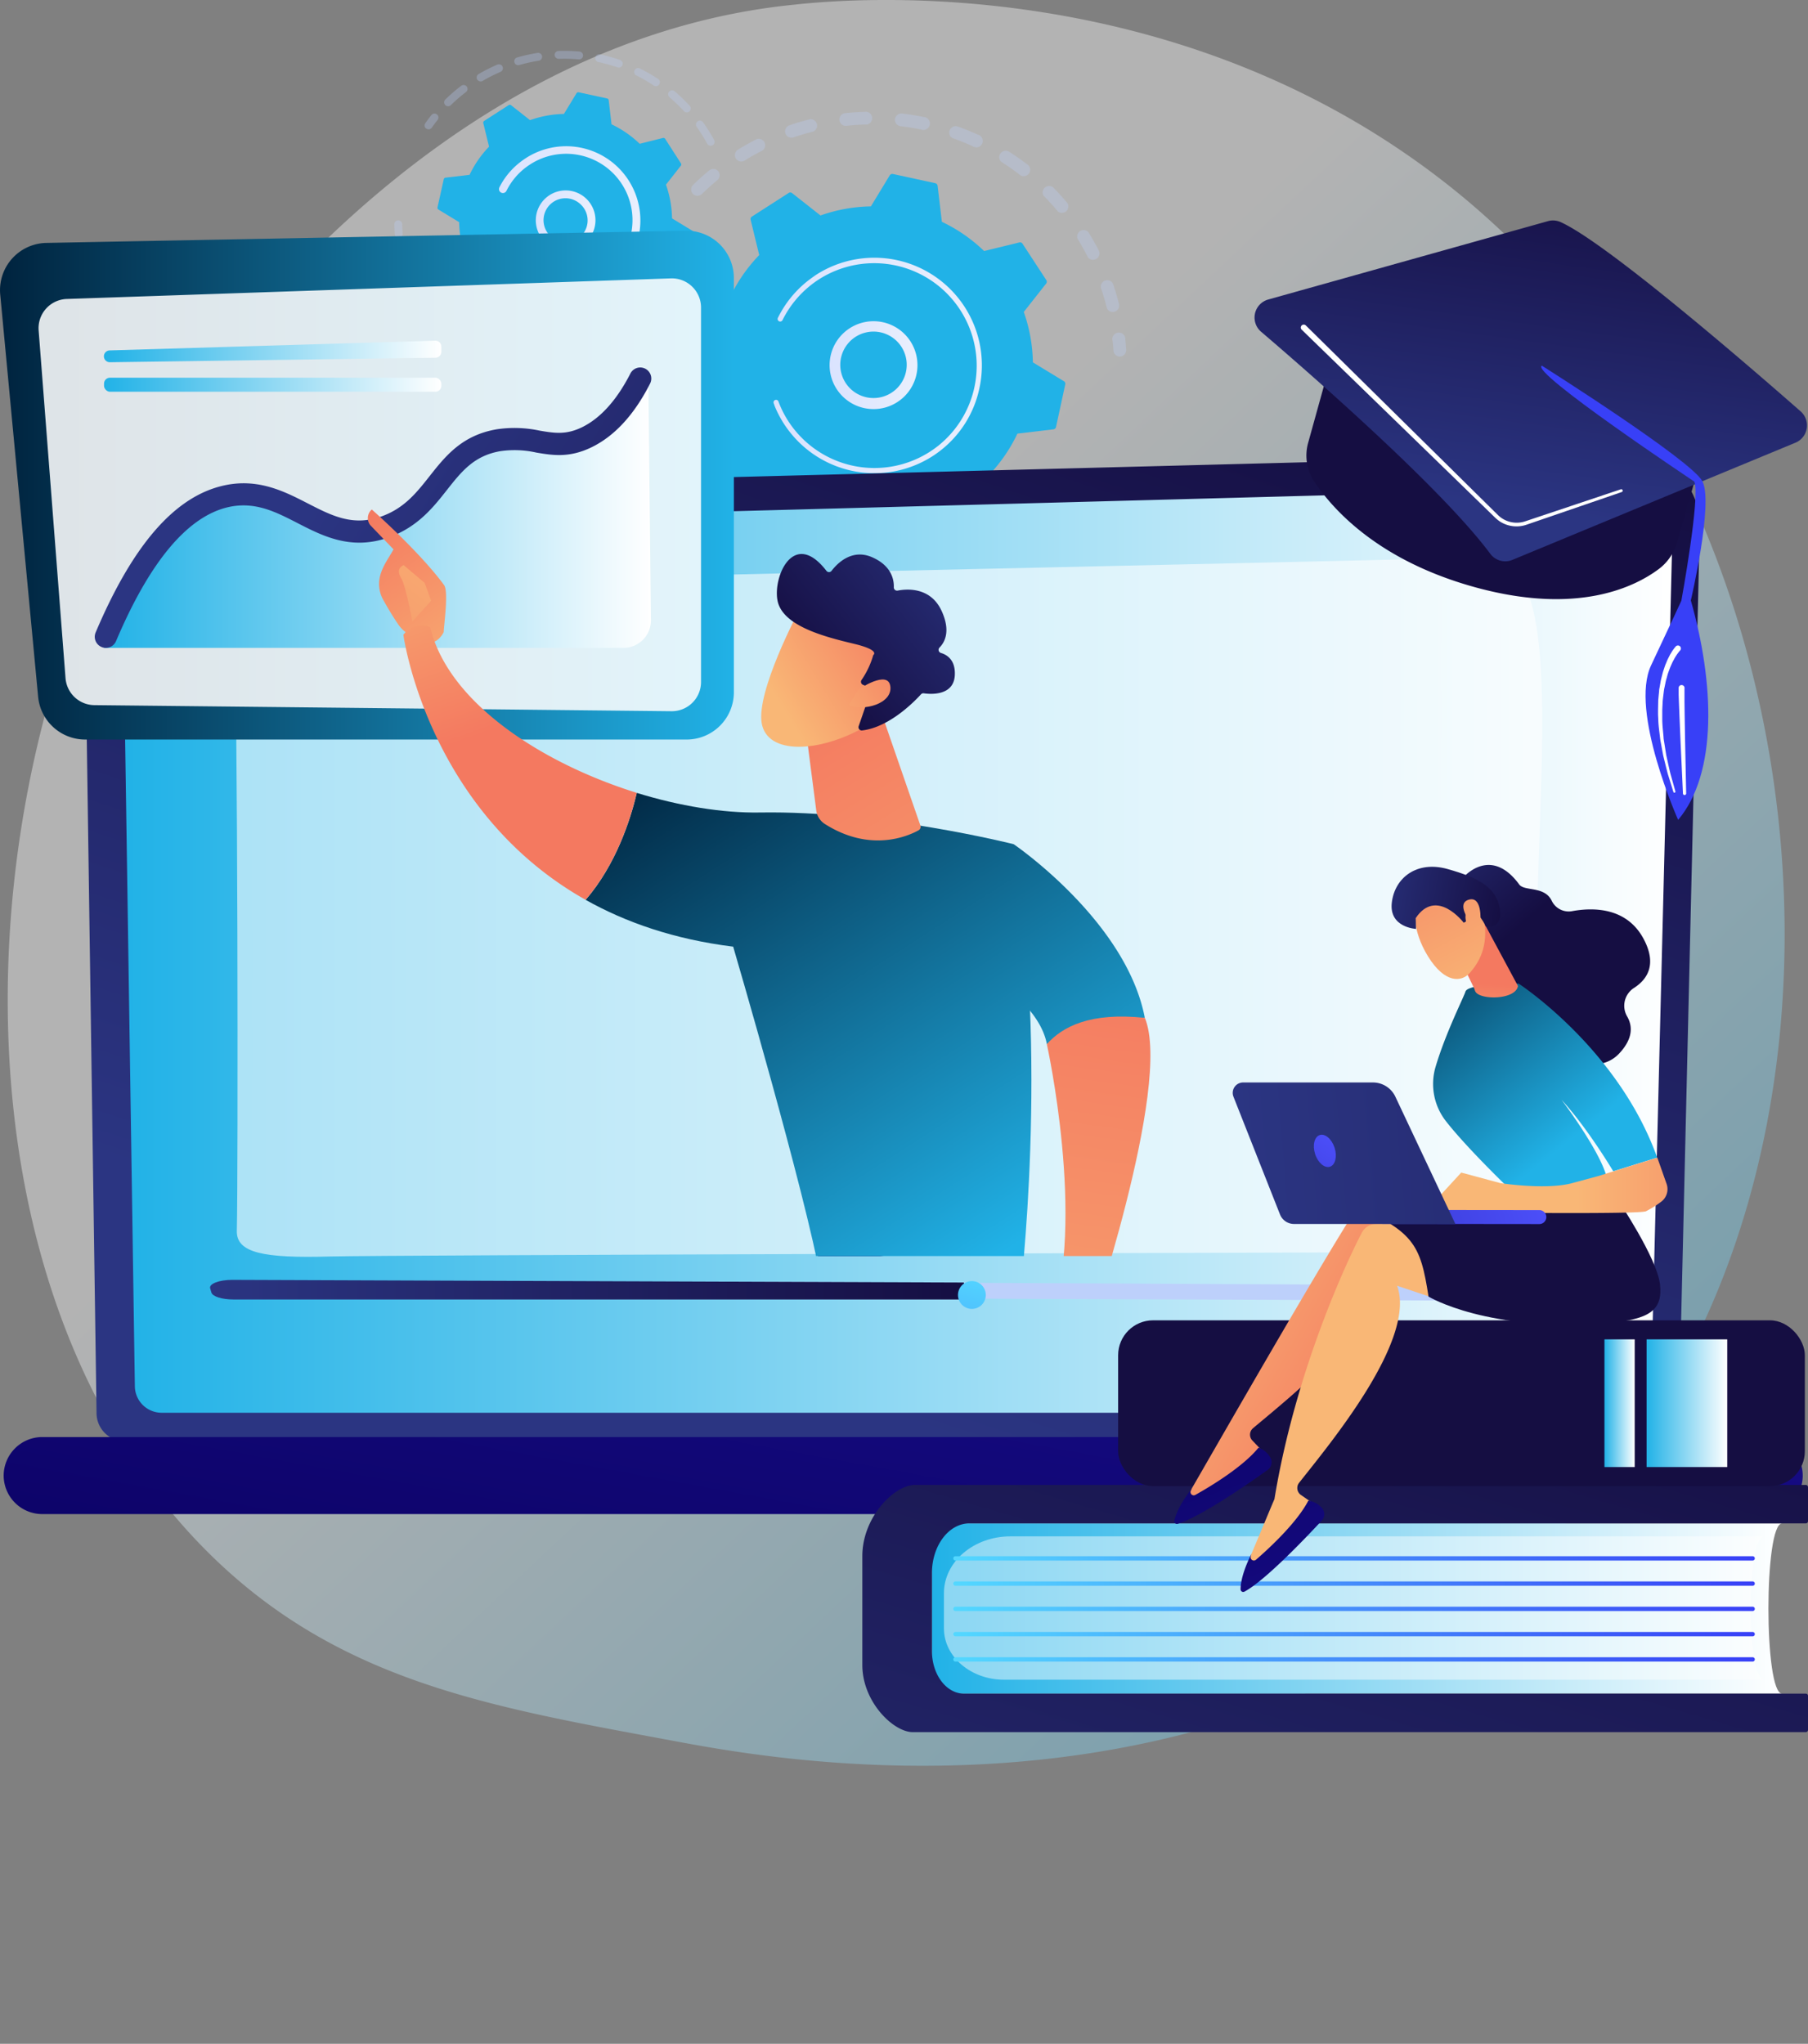
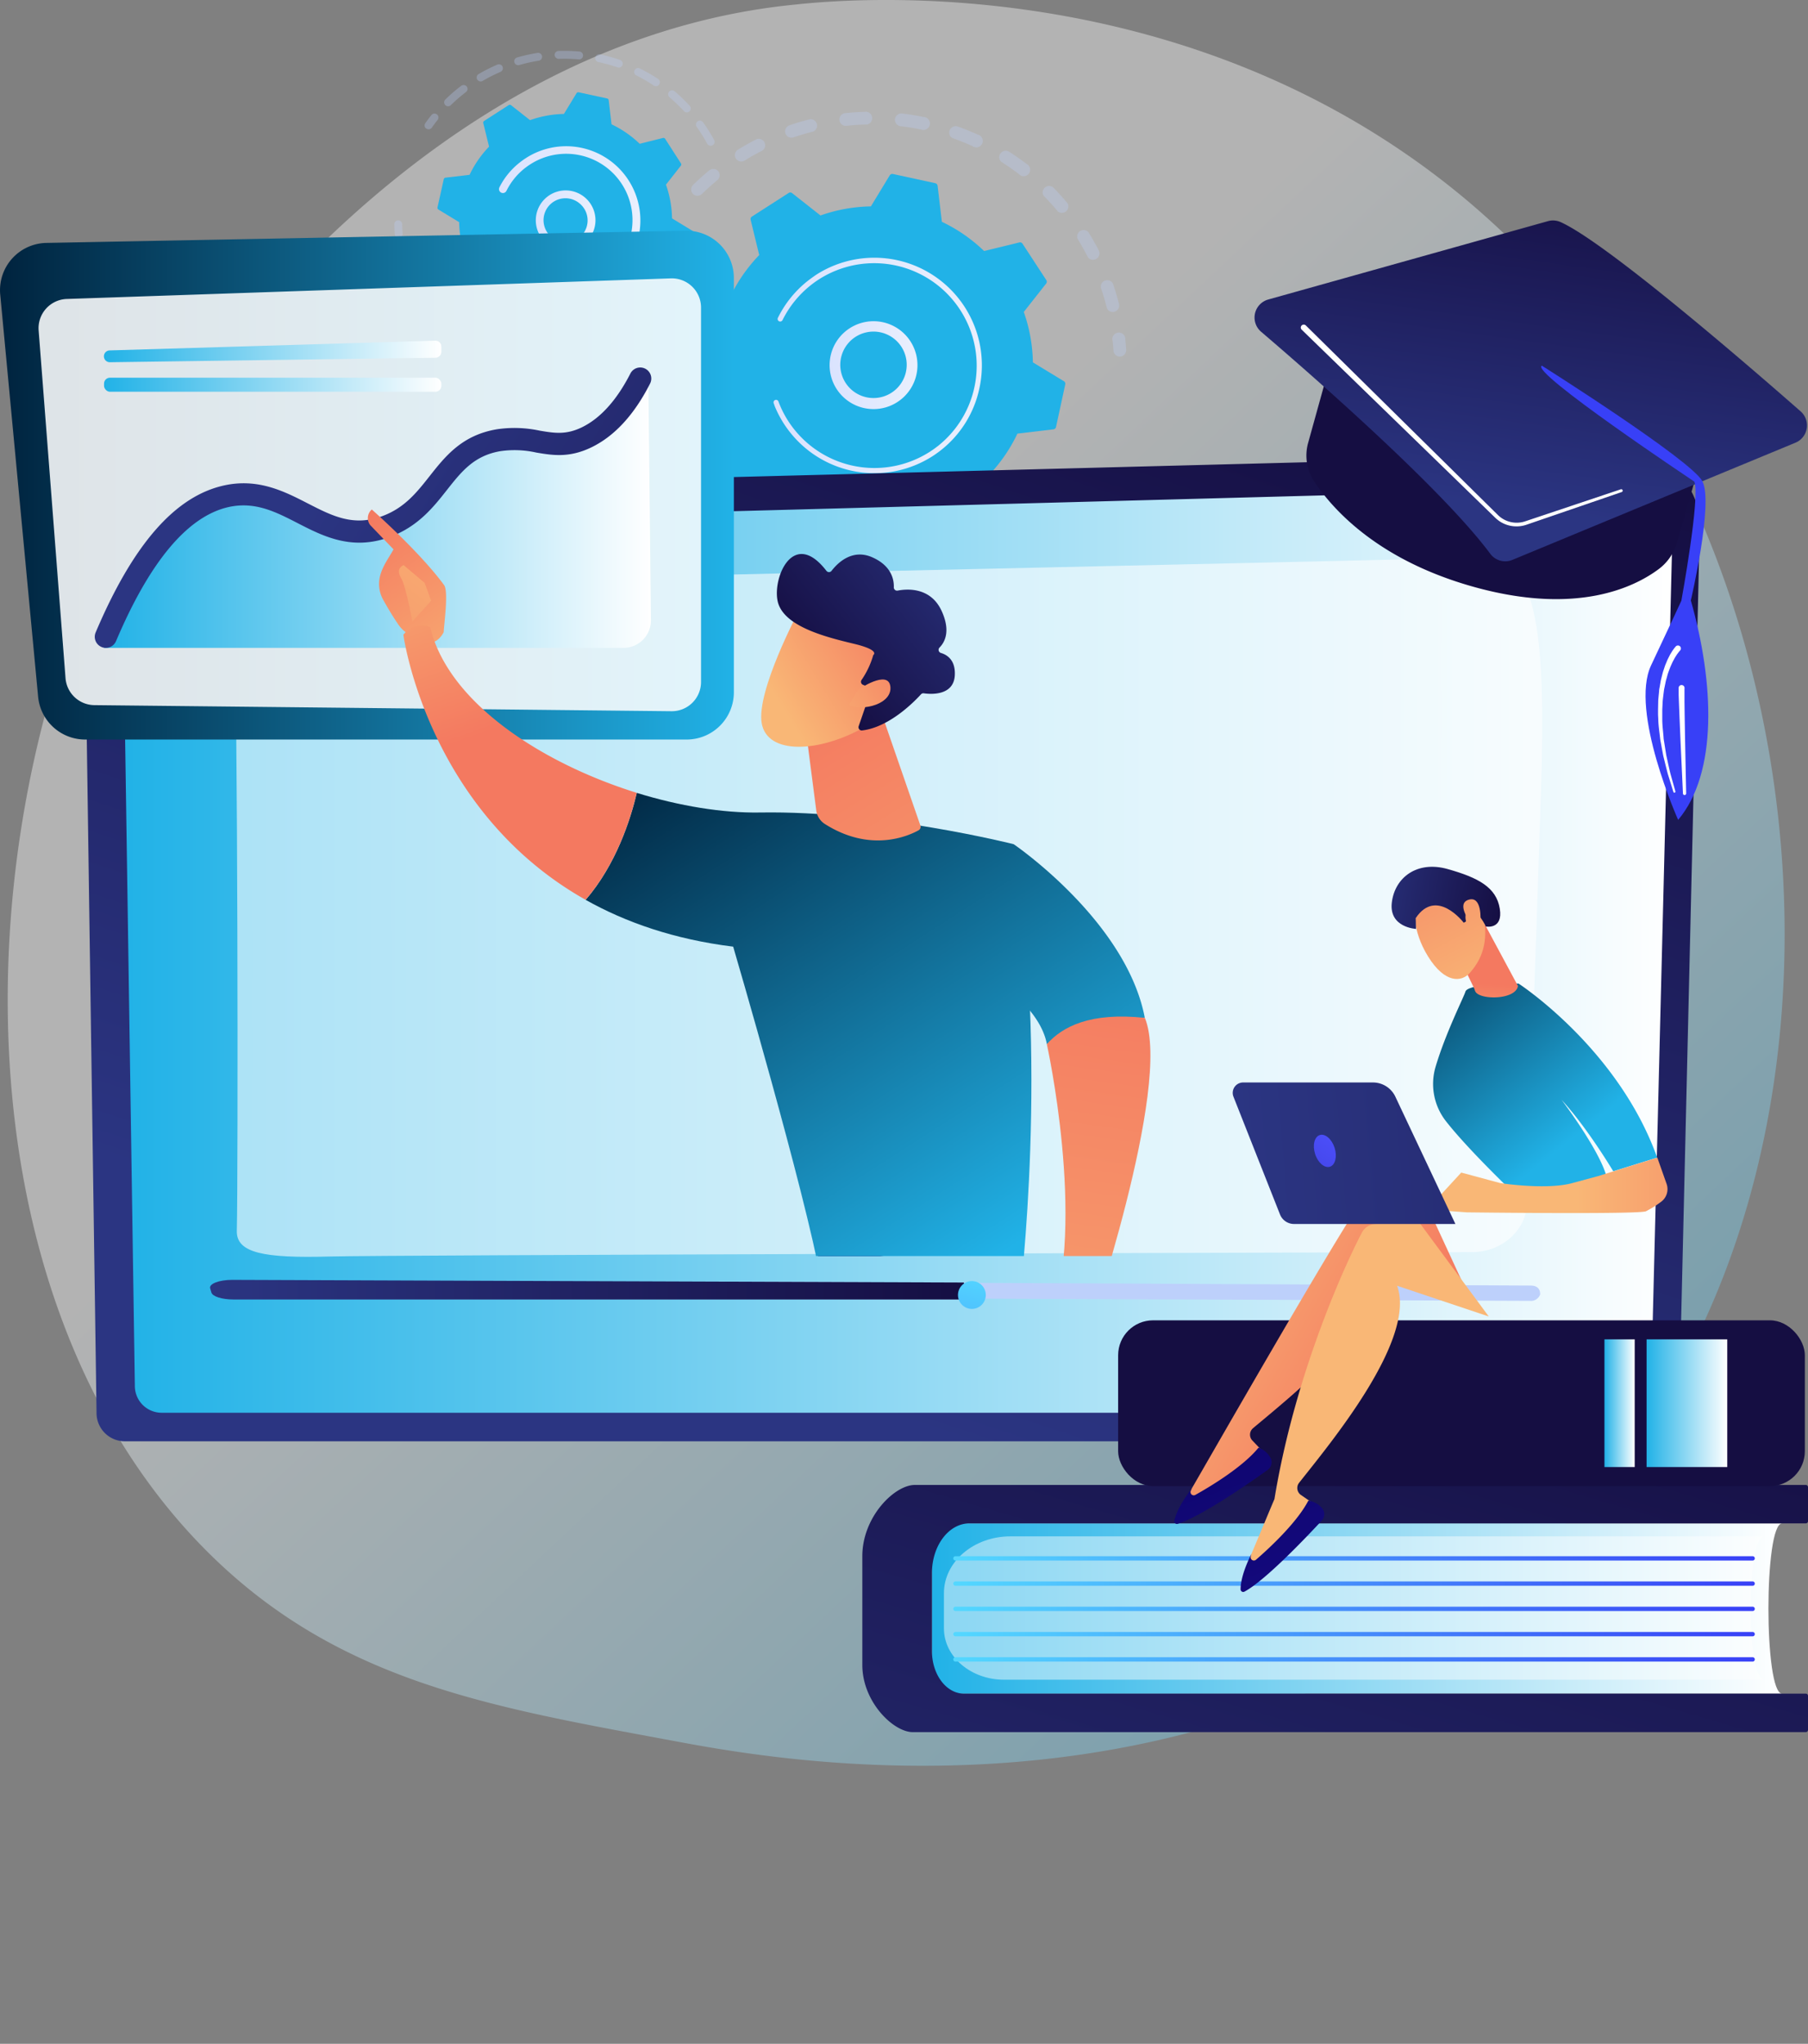
<svg xmlns="http://www.w3.org/2000/svg" xmlns:xlink="http://www.w3.org/1999/xlink" viewBox="0 0 556.79 629.34">
  <rect x="0" y="0" width="556.79" height="629.34" fill="#808080" stroke="none" />
  <defs>
    <style>.cls-1{fill:none;}.cls-2{opacity:0.4;fill:url(#linear-gradient);}.cls-3{opacity:0.3;}.cls-4{fill:#bdd0fb;}.cls-5{fill:#21b2e7;}.cls-6{fill:url(#linear-gradient-2);}.cls-7{fill:url(#linear-gradient-3);}.cls-8{fill:url(#linear-gradient-4);}.cls-9{fill:url(#linear-gradient-5);}.cls-10{fill:url(#linear-gradient-6);}.cls-11{fill:url(#linear-gradient-7);}.cls-12,.cls-18,.cls-45,.cls-47{fill:#fff;}.cls-12{opacity:0.6;}.cls-13{fill:url(#linear-gradient-8);}.cls-14{fill:url(#New_Gradient_Swatch_copy);}.cls-15{fill:url(#New_Gradient_Swatch_copy_4);}.cls-16{fill:url(#New_Gradient_Swatch_copy_2);}.cls-17{fill:url(#New_Gradient_Swatch_copy-2);}.cls-18{opacity:0.47;}.cls-19{fill:url(#New_Gradient_Swatch_copy_4-2);}.cls-20{fill:url(#New_Gradient_Swatch_copy_4-3);}.cls-21{fill:url(#New_Gradient_Swatch_copy_4-4);}.cls-22{fill:url(#New_Gradient_Swatch_copy_4-5);}.cls-23{fill:url(#New_Gradient_Swatch_copy_4-6);}.cls-24{fill:url(#New_Gradient_Swatch_copy-3);}.cls-25{fill:url(#New_Gradient_Swatch_copy_2-2);}.cls-26{fill:url(#New_Gradient_Swatch_copy_2-3);}.cls-27{fill:url(#linear-gradient-9);}.cls-28{fill:url(#linear-gradient-10);}.cls-29{fill:url(#linear-gradient-11);}.cls-30{fill:url(#linear-gradient-12);}.cls-31{fill:url(#linear-gradient-13);}.cls-32{fill:url(#linear-gradient-14);}.cls-33{fill:url(#New_Gradient_Swatch_copy_3);}.cls-34{fill:url(#linear-gradient-15);}.cls-35{fill:url(#linear-gradient-16);}.cls-36{fill:url(#linear-gradient-17);}.cls-37{fill:url(#linear-gradient-18);}.cls-38{fill:url(#linear-gradient-19);}.cls-39{fill:url(#linear-gradient-20);}.cls-40{fill:url(#linear-gradient-21);}.cls-41{fill:url(#linear-gradient-22);}.cls-42{fill:url(#New_Gradient_Swatch_copy-4);}.cls-43{fill:url(#New_Gradient_Swatch_copy-5);}.cls-44{fill:url(#New_Gradient_Swatch_copy_4-7);}.cls-46{fill:url(#linear-gradient-23);}.cls-47{opacity:0.87;}.cls-48{fill:url(#linear-gradient-24);}.cls-49{fill:url(#linear-gradient-25);}.cls-50{fill:url(#linear-gradient-26);}.cls-51{fill:url(#linear-gradient-27);}.cls-52{clip-path:url(#clip-path);}.cls-53{fill:url(#linear-gradient-28);}.cls-54{fill:url(#linear-gradient-29);}.cls-55{fill:url(#linear-gradient-30);}.cls-56{fill:url(#linear-gradient-31);}.cls-57{fill:url(#linear-gradient-32);}.cls-58{fill:url(#linear-gradient-33);}.cls-59{fill:url(#linear-gradient-34);}.cls-60{fill:url(#linear-gradient-35);}.cls-61{fill:url(#linear-gradient-36);}.cls-62{fill:url(#linear-gradient-37);}.cls-63{fill:url(#linear-gradient-38);}.cls-64{fill:url(#linear-gradient-39);}.cls-65{fill:url(#linear-gradient-40);}.cls-66{fill:url(#linear-gradient-41);}.cls-67{fill:url(#linear-gradient-42);}.cls-68{fill:url(#linear-gradient-43);}.cls-69{fill:url(#linear-gradient-44);}</style>
    <linearGradient id="linear-gradient" x1="599.61" y1="632.39" x2="213.77" y2="221.67" gradientUnits="userSpaceOnUse">
      <stop offset="0" stop-color="#21b2e7" />
      <stop offset="1" stop-color="#fff" />
    </linearGradient>
    <linearGradient id="linear-gradient-2" x1="255.54" y1="112.52" x2="282.49" y2="112.52" gradientUnits="userSpaceOnUse">
      <stop offset="0" stop-color="#dae3fe" />
      <stop offset="1" stop-color="#e9effd" />
    </linearGradient>
    <linearGradient id="linear-gradient-3" x1="238.21" y1="112.57" x2="302.44" y2="112.57" xlink:href="#linear-gradient-2" />
    <linearGradient id="linear-gradient-4" x1="164.99" y1="67.85" x2="183.35" y2="67.85" xlink:href="#linear-gradient-2" />
    <linearGradient id="linear-gradient-5" x1="152.87" y1="67.87" x2="197.23" y2="67.87" xlink:href="#linear-gradient-2" />
    <linearGradient id="linear-gradient-6" x1="230.47" y1="423.05" x2="341.46" y2="90.08" gradientUnits="userSpaceOnUse">
      <stop offset="0" stop-color="#2b3582" />
      <stop offset="1" stop-color="#150e42" />
    </linearGradient>
    <linearGradient id="linear-gradient-7" x1="37.84" y1="292.54" x2="515.02" y2="292.54" xlink:href="#linear-gradient" />
    <linearGradient id="linear-gradient-8" x1="257.44" y1="567.63" x2="299.26" y2="338.95" gradientUnits="userSpaceOnUse">
      <stop offset="0" stop-color="#09005d" />
      <stop offset="1" stop-color="#1a0f91" />
    </linearGradient>
    <linearGradient id="New_Gradient_Swatch_copy" x1="64.69" y1="397.13" x2="298.89" y2="397.13" xlink:href="#linear-gradient-6" />
    <linearGradient id="New_Gradient_Swatch_copy_4" x1="301.34" y1="391.03" x2="277.63" y2="480.96" gradientUnits="userSpaceOnUse">
      <stop offset="0" stop-color="#53d8ff" />
      <stop offset="1" stop-color="#3840f7" />
    </linearGradient>
    <linearGradient id="New_Gradient_Swatch_copy_2" x1="286.98" y1="495.31" x2="548.81" y2="495.31" xlink:href="#linear-gradient" />
    <linearGradient id="New_Gradient_Swatch_copy-2" x1="345.09" y1="730.76" x2="445.71" y2="386.05" xlink:href="#linear-gradient-6" />
    <linearGradient id="New_Gradient_Swatch_copy_4-2" x1="293.58" y1="479.86" x2="540.41" y2="479.86" xlink:href="#New_Gradient_Swatch_copy_4" />
    <linearGradient id="New_Gradient_Swatch_copy_4-3" x1="293.58" y1="487.63" x2="540.41" y2="487.63" xlink:href="#New_Gradient_Swatch_copy_4" />
    <linearGradient id="New_Gradient_Swatch_copy_4-4" x1="293.58" y1="495.41" x2="540.41" y2="495.41" xlink:href="#New_Gradient_Swatch_copy_4" />
    <linearGradient id="New_Gradient_Swatch_copy_4-5" x1="293.58" y1="503.19" x2="540.41" y2="503.19" xlink:href="#New_Gradient_Swatch_copy_4" />
    <linearGradient id="New_Gradient_Swatch_copy_4-6" x1="293.58" y1="510.97" x2="540.41" y2="510.97" xlink:href="#New_Gradient_Swatch_copy_4" />
    <linearGradient id="New_Gradient_Swatch_copy-3" x1="563.19" y1="210.89" x2="503.99" y2="326.67" gradientTransform="translate(900.16 864.17) rotate(-180)" xlink:href="#linear-gradient-6" />
    <linearGradient id="New_Gradient_Swatch_copy_2-2" x1="507.08" y1="432.09" x2="531.92" y2="432.09" gradientTransform="translate(1039 864.17) rotate(-180)" xlink:href="#linear-gradient" />
    <linearGradient id="New_Gradient_Swatch_copy_2-3" x1="494.1" y1="432.09" x2="503.42" y2="432.09" gradientTransform="translate(997.52 864.17) rotate(-180)" xlink:href="#linear-gradient" />
    <linearGradient id="linear-gradient-9" x1="10354.78" y1="389.44" x2="10280.53" y2="431.82" gradientTransform="matrix(-1, 0, 0, 1, 10710.39, 0)" gradientUnits="userSpaceOnUse">
      <stop offset="0" stop-color="#f9b776" />
      <stop offset="1" stop-color="#f47960" />
    </linearGradient>
    <linearGradient id="linear-gradient-10" x1="346.95" y1="374.1" x2="415.27" y2="570.02" xlink:href="#linear-gradient-8" />
    <linearGradient id="linear-gradient-11" x1="10347.6" y1="400.01" x2="10601.63" y2="240.98" xlink:href="#linear-gradient-9" />
    <linearGradient id="linear-gradient-12" x1="357.55" y1="370.41" x2="425.87" y2="566.33" xlink:href="#linear-gradient-8" />
    <linearGradient id="linear-gradient-13" x1="1098.23" y1="2653.17" x2="1167.56" y2="2533.61" gradientTransform="matrix(-1, 0, 0, 1, 2878.69, 0)" xlink:href="#linear-gradient-6" />
    <linearGradient id="linear-gradient-14" x1="-4742.14" y1="614.53" x2="-4723.89" y2="660.33" gradientTransform="translate(4715.67 -1891.88) rotate(-19.17)" xlink:href="#linear-gradient-6" />
    <linearGradient id="New_Gradient_Swatch_copy_3" x1="427.92" y1="283.77" x2="482.15" y2="352.21" gradientUnits="userSpaceOnUse">
      <stop offset="0" stop-color="#00233e" />
      <stop offset="1" stop-color="#21b2e7" />
    </linearGradient>
    <linearGradient id="linear-gradient-15" x1="-4444.36" y1="365.01" x2="-4370.4" y2="365.01" gradientTransform="translate(4930.01)" xlink:href="#linear-gradient-9" />
    <linearGradient id="linear-gradient-16" x1="-5837.75" y1="-111.52" x2="-5834.13" y2="-137.97" gradientTransform="translate(6286.11 22.33) rotate(-4.11)" xlink:href="#linear-gradient-9" />
    <linearGradient id="linear-gradient-17" x1="-2921.31" y1="2446.62" x2="-2887.27" y2="2386.04" gradientTransform="translate(2.49 -3476.01) rotate(-56.92)" xlink:href="#linear-gradient-9" />
    <linearGradient id="linear-gradient-18" x1="-2913.99" y1="2393.86" x2="-2896.97" y2="2436.56" gradientTransform="translate(2.49 -3476.01) rotate(-56.92)" xlink:href="#linear-gradient-6" />
    <linearGradient id="linear-gradient-19" x1="-2914.07" y1="2450.69" x2="-2880.03" y2="2390.11" gradientTransform="translate(2.49 -3476.01) rotate(-56.92)" xlink:href="#linear-gradient-9" />
    <linearGradient id="linear-gradient-20" x1="-4212.07" y1="270.93" x2="-4250.76" y2="281.53" gradientTransform="translate(4675.89 -114.52) rotate(-2.83)" gradientUnits="userSpaceOnUse">
      <stop offset="0" stop-color="#4f52ff" />
      <stop offset="1" stop-color="#4042e2" />
    </linearGradient>
    <linearGradient id="linear-gradient-21" x1="7002.94" y1="357.93" x2="7350.92" y2="328.65" gradientTransform="translate(-6621.1)" xlink:href="#linear-gradient-6" />
    <linearGradient id="linear-gradient-22" x1="-4516.72" y1="346.39" x2="-4529.17" y2="365.15" gradientTransform="translate(4930.01)" xlink:href="#linear-gradient-20" />
    <linearGradient id="New_Gradient_Swatch_copy-4" x1="540.84" y1="-7.7" x2="473.86" y2="118.23" xlink:href="#linear-gradient-6" />
    <linearGradient id="New_Gradient_Swatch_copy-5" x1="465.64" y1="156.36" x2="480.38" y2="49.18" xlink:href="#linear-gradient-6" />
    <linearGradient id="New_Gradient_Swatch_copy_4-7" x1="599.71" y1="16.13" x2="528.71" y2="130.01" xlink:href="#New_Gradient_Swatch_copy_4" />
    <linearGradient id="linear-gradient-23" x1="0" y1="149.39" x2="225.96" y2="149.39" xlink:href="#New_Gradient_Swatch_copy_3" />
    <linearGradient id="linear-gradient-24" x1="32.04" y1="157.9" x2="200.45" y2="157.9" xlink:href="#linear-gradient" />
    <linearGradient id="linear-gradient-25" x1="32.04" y1="108.22" x2="135.91" y2="108.22" xlink:href="#linear-gradient" />
    <linearGradient id="linear-gradient-26" x1="32.04" y1="118.47" x2="135.91" y2="118.47" xlink:href="#linear-gradient" />
    <linearGradient id="linear-gradient-27" x1="100.44" y1="147.55" x2="324.76" y2="283.96" xlink:href="#linear-gradient-6" />
    <clipPath id="clip-path">
      <rect class="cls-1" x="95.93" y="113.45" width="261.48" height="273.32" />
    </clipPath>
    <linearGradient id="linear-gradient-28" x1="150.41" y1="215.16" x2="110.9" y2="159.98" gradientTransform="matrix(1, 0, 0, 1, 0, 0)" xlink:href="#linear-gradient-9" />
    <linearGradient id="linear-gradient-29" x1="149.98" y1="151.24" x2="71.64" y2="253.42" gradientTransform="matrix(1, 0, 0, 1, 0, 0)" xlink:href="#linear-gradient-9" />
    <linearGradient id="linear-gradient-30" x1="1238.31" y1="589.03" x2="1079.95" y2="761.28" gradientTransform="matrix(-1, 0, 0, 1, 1440.87, 0)" xlink:href="#linear-gradient-8" />
    <linearGradient id="linear-gradient-31" x1="1186.9" y1="601.82" x2="1200.97" y2="601.82" gradientTransform="matrix(-1, 0, 0, 1, 1440.87, 0)" gradientUnits="userSpaceOnUse">
      <stop offset="0" stop-color="#febbba" />
      <stop offset="1" stop-color="#ff928e" />
    </linearGradient>
    <linearGradient id="linear-gradient-32" x1="1250.78" y1="394.23" x2="1116.03" y2="576.86" gradientTransform="matrix(-1, 0, 0, 1, 1440.87, 0)" xlink:href="#linear-gradient-8" />
    <linearGradient id="linear-gradient-33" x1="1202.78" y1="556.36" x2="1044.42" y2="728.62" gradientTransform="matrix(-1, 0, 0, 1, 1440.87, 0)" xlink:href="#linear-gradient-8" />
    <linearGradient id="linear-gradient-34" x1="1136.21" y1="601.1" x2="1148.35" y2="601.1" xlink:href="#linear-gradient-31" />
    <linearGradient id="linear-gradient-35" x1="1226.76" y1="376.51" x2="1092.01" y2="559.14" gradientTransform="matrix(-1, 0, 0, 1, 1440.87, 0)" xlink:href="#linear-gradient-8" />
    <linearGradient id="linear-gradient-36" x1="213.71" y1="219.9" x2="316.82" y2="380.79" xlink:href="#New_Gradient_Swatch_copy_3" />
    <linearGradient id="linear-gradient-37" x1="1053.63" y1="151.12" x2="1078.44" y2="222.03" gradientTransform="translate(-918.32)" xlink:href="#linear-gradient-9" />
    <linearGradient id="linear-gradient-38" x1="255.91" y1="192.85" x2="359.02" y2="353.74" xlink:href="#New_Gradient_Swatch_copy_3" />
    <linearGradient id="linear-gradient-39" x1="341.23" y1="363.57" x2="248.8" y2="214.87" gradientTransform="matrix(1, 0, 0, 1, 0, 0)" xlink:href="#linear-gradient-9" />
    <linearGradient id="linear-gradient-40" x1="-1093.55" y1="103.5" x2="-1106.99" y2="59.19" gradientTransform="matrix(-0.75, -0.67, -0.67, 0.75, -507.87, -588.87)" xlink:href="#linear-gradient-9" />
    <linearGradient id="linear-gradient-41" x1="-1105.68" y1="26.29" x2="-1094.44" y2="90.4" gradientTransform="matrix(-0.75, -0.67, -0.67, 0.75, -507.87, -588.87)" xlink:href="#linear-gradient-6" />
    <linearGradient id="linear-gradient-42" x1="-1107.29" y1="103.3" x2="-1119.38" y2="63.43" gradientTransform="matrix(-0.75, -0.67, -0.67, 0.75, -507.87, -588.87)" xlink:href="#linear-gradient-9" />
    <linearGradient id="linear-gradient-43" x1="-4971.42" y1="503.78" x2="-5000.65" y2="293.85" gradientTransform="matrix(-1, 0, 0, 1, -4657.81, 0)" xlink:href="#linear-gradient-9" />
    <linearGradient id="linear-gradient-44" x1="-4974.9" y1="483.59" x2="-4998.23" y2="316.06" gradientTransform="matrix(-1, 0, 0, 1, -4657.81, 0)" xlink:href="#linear-gradient-31" />
  </defs>
  <title>illustration 2</title>
  <g id="SECTION_3" data-name="SECTION 3">
    <path class="cls-2" d="M483.76,467.61c-14.24,14.68-27,23.31-36.74,29.83-95.17,63.54-203.95,45.23-237.59,39C155.17,526.31,109.37,519.18,70,483.63c-89.43-80.8-85.08-249.34-16.74-353.74C61.37,117.51,129.6,16.37,238.62,2.12c2.66-.35,4.65-.55,6.4-.73C261.88-.4,366.39-9.82,451.61,61.57a254.47,254.47,0,0,1,50,56.77C568.2,221.14,568.41,380.36,483.76,467.61Z" />
    <g class="cls-3">
      <path class="cls-4" d="M213.27,59.57a2,2,0,0,1,.16-2.62c1.58-1.56,3.25-3.07,5-4.49a2,2,0,0,1,2.77.26l0,0a2,2,0,0,1-.28,2.74c-1.63,1.35-3.22,2.78-4.73,4.26a2,2,0,0,1-2.78,0A1,1,0,0,1,213.27,59.57ZM226.74,49a1.33,1.33,0,0,1-.14-.19,2,2,0,0,1,.64-2.71c1.89-1.17,3.86-2.27,5.83-3.28a2,2,0,0,1,1.78,3.51c-1.88.95-3.74,2-5.54,3.12A2,2,0,0,1,226.74,49Zm15.46-7.33a2,2,0,0,1-.33-.59,2,2,0,0,1,1.23-2.49c2.1-.73,4.26-1.36,6.42-1.9a2,2,0,0,1,.95,3.81c-2.05.51-4.1,1.12-6.1,1.8A2,2,0,0,1,242.2,41.68ZM258.91,38a2.15,2.15,0,0,1-.42-1,2,2,0,0,1,1.75-2.16c2.22-.23,4.47-.37,6.69-.42a2,2,0,0,1,.08,3.93c-2.12,0-4.25.18-6.36.4A2,2,0,0,1,258.91,38Zm17.12.12a1.94,1.94,0,0,1-.42-1.45,2,2,0,0,1,2.19-1.72c2.2.26,4.43.62,6.61,1.07a2,2,0,1,1-.79,3.85c-2.08-.43-4.19-.77-6.29-1A2,2,0,0,1,276,38.11ZM292.69,42a2,2,0,0,1,2.2-3.07c2.09.74,4.18,1.59,6.2,2.51A2,2,0,1,1,299.47,45c-1.93-.88-3.91-1.68-5.9-2.39A2,2,0,0,1,292.69,42Zm48.5,53.41a2.06,2.06,0,0,1-.37-.74c-.51-2-1.12-4.1-1.81-6.1a2,2,0,0,1,3.72-1.28c.72,2.11,1.37,4.27,1.91,6.42a2,2,0,0,1-3.45,1.7ZM308.06,49.52a2,2,0,0,1,2.59-2.88c1.88,1.2,3.73,2.49,5.5,3.84a2,2,0,1,1-2.39,3.12c-1.68-1.28-3.43-2.51-5.21-3.64A1.88,1.88,0,0,1,308.06,49.52Zm27.12,29.89a1.85,1.85,0,0,1-.21-.33c-1-1.88-2-3.75-3.13-5.55a2,2,0,0,1,3.33-2.07c1.18,1.89,2.29,3.85,3.3,5.83a2,2,0,0,1-3.29,2.12ZM321.37,60.27a2,2,0,0,1,2.94-2.6c1.56,1.58,3.07,3.25,4.5,5a.08.08,0,0,1,0,0,2,2,0,0,1-3,2.48c-1.36-1.63-2.79-3.22-4.28-4.72Z" />
      <path class="cls-4" d="M343.33,109.06a1.89,1.89,0,0,1-.43-1.09c-.06-1-.15-2-.26-3a2,2,0,1,1,3.91-.41c.11,1.06.21,2.14.27,3.21A2,2,0,0,1,345,109.8,1.92,1.92,0,0,1,343.33,109.06Z" />
    </g>
    <g class="cls-3">
      <path class="cls-4" d="M323.55,165.61a2,2,0,0,1,.09-2.55c.68-.75,1.36-1.52,2-2.3a2,2,0,1,1,3,2.52c-.69.82-1.4,1.64-2.12,2.43a2,2,0,0,1-2.78.13C323.69,165.76,323.61,165.69,323.55,165.61Z" />
      <path class="cls-4" d="M207.16,161.8c-.56-.71-1.11-1.43-1.66-2.16a2,2,0,1,1,3.16-2.34c1.25,1.68,2.57,3.32,3.94,4.87a2,2,0,0,1-2.95,2.59C208.8,163.81,208,162.81,207.16,161.8Zm-7.26-10.89a1.67,1.67,0,0,1-.18-.28c-1.06-1.92-2.05-3.91-2.94-5.9a2,2,0,1,1,3.59-1.6c.85,1.89,1.79,3.78,2.79,5.61a2,2,0,0,1-.77,2.66A2,2,0,0,1,199.9,150.91ZM217,172a2,2,0,0,1,2.82-2.71c1.57,1.35,3.22,2.66,4.9,3.88a2,2,0,1,1-2.3,3.18c-1.78-1.28-3.52-2.66-5.17-4.09A2,2,0,0,1,217,172Zm-23.54-36.7a1.79,1.79,0,0,1-.35-.67c-.61-2.11-1.14-4.26-1.57-6.41a2,2,0,0,1,3.86-.77c.4,2,.9,4.09,1.48,6.08a2,2,0,0,1-1.34,2.44A2,2,0,0,1,193.46,135.34Zm37.42,46.22a2,2,0,0,1,2.46-3c1.83,1,3.73,1.89,5.64,2.72a2,2,0,1,1-1.55,3.6c-2-.86-4-1.82-5.94-2.85A1.91,1.91,0,0,1,230.88,181.56Zm15.63,6.25a2,2,0,0,1,2.06-3.12c2,.55,4.06,1,6.1,1.42a2,2,0,1,1-.73,3.86c-2.15-.41-4.31-.91-6.42-1.49A2,2,0,0,1,246.51,187.81Zm16.62,2.69a2,2,0,0,1,1.64-3.19c2.08.11,4.19.13,6.26.06a2,2,0,0,1,.13,3.93c-2.18.07-4.4,0-6.59-.06A2,2,0,0,1,263.13,190.5Zm16.82-1a2,2,0,0,1,1.2-3.16c2.06-.35,4.12-.79,6.13-1.32a2,2,0,0,1,1,3.81c-2.12.55-4.29,1-6.45,1.38A2,2,0,0,1,280,189.5Zm16.19-4.67a2,2,0,0,1-.28-.47,2,2,0,0,1,1.07-2.57c1.91-.79,3.82-1.68,5.67-2.63a2,2,0,0,1,1.81,3.49c-2,1-4,1.94-6,2.77A2,2,0,0,1,296.14,184.83Zm14.76-8.1a.61.61,0,0,1-.07-.1,2,2,0,0,1,.48-2.74c1.25-.88,2.49-1.8,3.69-2.76l1.28-1a2,2,0,1,1,2.52,3l-1.35,1.1c-1.26,1-2.57,2-3.89,2.9A2,2,0,0,1,310.9,176.73Z" />
      <path class="cls-4" d="M190.59,118.69a1.91,1.91,0,0,1-.42-1.1c-.07-1.06-.11-2.15-.13-3.22a2,2,0,1,1,3.93-.07c0,1,.06,2,.12,3a2,2,0,0,1-3.5,1.34Z" />
    </g>
    <path class="cls-5" d="M210.07,106.57a.92.92,0,0,0,.42,1l9.55,5.81a48.76,48.76,0,0,0,2.8,15.52l-6.91,8.77a.93.93,0,0,0-.05,1.07L223.13,150a.93.93,0,0,0,1,.39L235,147.74a48.62,48.62,0,0,0,13,9l1.32,11.1a.9.9,0,0,0,.71.79l13.1,2.85a.91.91,0,0,0,1-.43l5.81-9.55a48.75,48.75,0,0,0,15.52-2.79l8.77,6.91a.93.93,0,0,0,1.07,0l11.27-7.25a.92.92,0,0,0,.4-1l-2.65-10.85a48.62,48.62,0,0,0,9-13l11.1-1.32a.92.92,0,0,0,.79-.72l2.84-13.1a.91.91,0,0,0-.42-1l-9.55-5.8a48.49,48.49,0,0,0-2.8-15.52l6.92-8.78a.92.92,0,0,0,0-1.06L314.9,75.05a.9.9,0,0,0-1-.39L303.06,77.3a48.81,48.81,0,0,0-13-9l-1.32-11.1a.93.93,0,0,0-.72-.79L275,53.58a.94.94,0,0,0-1,.42l-5.8,9.55a48.76,48.76,0,0,0-15.52,2.8l-8.78-6.91a.92.92,0,0,0-1.06,0l-11.28,7.25a.9.9,0,0,0-.39,1l2.64,10.85a48.81,48.81,0,0,0-9,13l-11.1,1.32a.9.9,0,0,0-.79.71Z" />
    <path class="cls-6" d="M258.46,120.91a13.53,13.53,0,1,1,1.35,1.45A13.18,13.18,0,0,1,258.46,120.91Zm18.65-14.81a11,11,0,0,0-1-1.12,10.23,10.23,0,1,0,1,1.12Z" />
    <path class="cls-7" d="M243.41,133.25a32.3,32.3,0,0,1-2-2.77h0c-.2-.3-.39-.61-.57-.92a32.81,32.81,0,0,1-2.36-4.75l0-.07-.07-.19c-.05-.12-.1-.25-.14-.37a.78.78,0,0,1,.24-.89.94.94,0,0,1,.22-.12.78.78,0,0,1,1,.46,31.23,31.23,0,0,0,3,6,31.6,31.6,0,0,0,43.62,9.48q1.36-.88,2.64-1.89A31.57,31.57,0,0,0,252.23,86a30.81,30.81,0,0,0-2.61,1.87A31.59,31.59,0,0,0,241,98.54a.71.71,0,0,1-.21.27.79.79,0,0,1-1.2-1,33.18,33.18,0,0,1,9-11.19c.88-.69,1.79-1.35,2.74-2a33.13,33.13,0,0,1,50.29,34.91A32.84,32.84,0,0,1,290,138.44a34.06,34.06,0,0,1-2.77,2,33.14,33.14,0,0,1-43.81-7.18Z" />
    <g class="cls-3">
      <path class="cls-4" d="M131,39.37a1.21,1.21,0,0,1,0-1.46c.59-.84,1.22-1.68,1.86-2.48a1.21,1.21,0,0,1,1.9,1.51c-.62.77-1.21,1.57-1.78,2.37a1.21,1.21,0,0,1-1.69.29A.92.92,0,0,1,131,39.37Z" />
      <path class="cls-4" d="M137.05,32.26a1.21,1.21,0,0,1,.1-1.63c1.27-1.24,2.61-2.42,4-3.53l.89-.69a1.25,1.25,0,0,1,1.7.23,1.21,1.21,0,0,1-.23,1.7l-.85.66a50.69,50.69,0,0,0-3.81,3.37,1.22,1.22,0,0,1-1.72,0Zm10-7.64-.1-.14a1.23,1.23,0,0,1,.43-1.67,54.66,54.66,0,0,1,5.77-2.91,1.21,1.21,0,0,1,1,2.23,49.71,49.71,0,0,0-5.5,2.78A1.21,1.21,0,0,1,147.07,24.62Zm11.57-5a1.19,1.19,0,0,1-.21-.42,1.21,1.21,0,0,1,.83-1.5,52.12,52.12,0,0,1,6.3-1.41,1.21,1.21,0,1,1,.38,2.4,49.63,49.63,0,0,0-6,1.34A1.23,1.23,0,0,1,158.64,19.64Zm12.45-2a1.2,1.2,0,0,1-.27-.71A1.23,1.23,0,0,1,172,15.69a53.33,53.33,0,0,1,6.45.18,1.21,1.21,0,0,1-.21,2.42,48.7,48.7,0,0,0-6.16-.17A1.22,1.22,0,0,1,171.09,17.66Zm12.55,1.12a1.22,1.22,0,0,1,1.2-2,55.67,55.67,0,0,1,6.22,1.74,1.22,1.22,0,0,1-.79,2.3,50.77,50.77,0,0,0-5.94-1.66A1.22,1.22,0,0,1,183.64,18.78Zm11.9,4.13A1.21,1.21,0,0,1,197,21.06a54.46,54.46,0,0,1,5.61,3.2A1.22,1.22,0,0,1,203,26a1.21,1.21,0,0,1-1.68.34A49.38,49.38,0,0,0,196,23.24,1.13,1.13,0,0,1,195.54,22.91Zm10.52,6.91a1.21,1.21,0,0,1,0-1.54,1.22,1.22,0,0,1,1.72-.14,54.6,54.6,0,0,1,4.65,4.48,1.23,1.23,0,0,1-.08,1.72,1.21,1.21,0,0,1-1.71-.08A49.69,49.69,0,0,0,206.22,30Zm11.85,14.64a.78.78,0,0,1-.11-.18A51.26,51.26,0,0,0,215,39.72c-.15-.23-.3-.45-.46-.66a1.23,1.23,0,0,1,.28-1.7,1.21,1.21,0,0,1,1.7.29l.48.69a50.42,50.42,0,0,1,2.94,4.79,1.21,1.21,0,0,1-2,1.33Z" />
    </g>
    <g class="cls-3">
      <path class="cls-4" d="M133.28,101.27a1.21,1.21,0,0,1,1.89-1.52,51,51,0,0,0,4.11,4.45A1.21,1.21,0,1,1,137.6,106a54.29,54.29,0,0,1-4.31-4.66Zm-3.63-5a.44.44,0,0,1-.08-.11,52.77,52.77,0,0,1-3.08-5.56,1.21,1.21,0,0,1,2.19-1,50.67,50.67,0,0,0,2.94,5.3,1.21,1.21,0,0,1-2,1.41Zm12.57,13.61a1.24,1.24,0,0,1,0-1.49,1.22,1.22,0,0,1,1.7-.24,48,48,0,0,0,5.07,3.32,1.22,1.22,0,1,1-1.21,2.11,51.67,51.67,0,0,1-5.31-3.49A1.15,1.15,0,0,1,142.22,109.85Zm-17.91-24.8a1.46,1.46,0,0,1-.2-.37,52.43,52.43,0,0,1-1.64-6.14,1.21,1.21,0,1,1,2.38-.49,49.09,49.09,0,0,0,1.56,5.86,1.21,1.21,0,0,1-2.1,1.14ZM153,116a1.2,1.2,0,0,1-.17-1.23,1.22,1.22,0,0,1,1.59-.64,51.5,51.5,0,0,0,5.71,2,1.21,1.21,0,1,1-.66,2.33,53.35,53.35,0,0,1-6-2.11A1.12,1.12,0,0,1,153,116Zm11.91,3.4a1.26,1.26,0,0,1-.25-1,1.22,1.22,0,0,1,1.39-1,48.84,48.84,0,0,0,6,.59,1.21,1.21,0,0,1,1.17,1.26,1.19,1.19,0,0,1-1.25,1.16,51.75,51.75,0,0,1-6.33-.61A1.2,1.2,0,0,1,164.89,119.4Zm12.39.44a1.14,1.14,0,0,1-.26-.65,1.21,1.21,0,0,1,1.11-1.31,50,50,0,0,0,6-.88,1.21,1.21,0,1,1,.5,2.37,51,51,0,0,1-6.29.93A1.21,1.21,0,0,1,177.28,119.84Z" />
      <path class="cls-4" d="M121.84,72.84a1.17,1.17,0,0,1-.26-.66c-.08-1-.13-2.08-.15-3.1a1.21,1.21,0,0,1,1.19-1.23A1.22,1.22,0,0,1,123.86,69c0,1,.06,2,.14,2.95a1.22,1.22,0,0,1-1.12,1.31A1.21,1.21,0,0,1,121.84,72.84Z" />
    </g>
    <path class="cls-5" d="M134.73,63.87a.62.62,0,0,0,.28.65l6.39,3.89a32.54,32.54,0,0,0,1.88,10.39l-4.63,5.87a.62.62,0,0,0,0,.71l4.85,7.54a.62.62,0,0,0,.66.27l7.26-1.77a32.57,32.57,0,0,0,8.67,6l.89,7.43a.62.62,0,0,0,.48.53l8.76,1.9a.62.62,0,0,0,.66-.28l3.88-6.39a32.81,32.81,0,0,0,10.39-1.87l5.87,4.62a.6.6,0,0,0,.71,0l7.55-4.85a.61.61,0,0,0,.26-.66l-1.77-7.26a32.57,32.57,0,0,0,6-8.67l7.43-.88a.64.64,0,0,0,.53-.48l1.9-8.77a.6.6,0,0,0-.28-.66l-6.39-3.88a32.81,32.81,0,0,0-1.87-10.39L209.69,51a.6.6,0,0,0,0-.71l-4.85-7.54a.62.62,0,0,0-.67-.27L197,44.28a32.57,32.57,0,0,0-8.67-6l-.88-7.43a.62.62,0,0,0-.48-.53l-8.77-1.9a.61.61,0,0,0-.65.28l-3.89,6.39A32.7,32.7,0,0,0,163.23,37l-5.87-4.62a.63.63,0,0,0-.72,0l-7.54,4.86a.61.61,0,0,0-.27.66l1.78,7.26a32.6,32.6,0,0,0-6,8.67l-7.43.88a.61.61,0,0,0-.52.48Z" />
    <path class="cls-8" d="M167,73.55a9.18,9.18,0,0,1,.49-12,9.18,9.18,0,1,1,7,15.44,9.07,9.07,0,0,1-6.58-2.47A9.65,9.65,0,0,1,167,73.55Zm12.48-9.9a6.68,6.68,0,0,0-.68-.73,6.75,6.75,0,1,0-9.22,9.86h0a6.75,6.75,0,0,0,9.9-9.13Z" />
    <path class="cls-9" d="M156.49,82.13c-.48-.6-.93-1.23-1.36-1.89A23.23,23.23,0,0,1,153,76.08l-.07-.19a1.22,1.22,0,0,1,.38-1.38,1.32,1.32,0,0,1,.33-.18,1.21,1.21,0,0,1,1.56.71,21,21,0,0,0,1.95,3.88h0a1.37,1.37,0,0,0,.13.2,20.31,20.31,0,0,0,12.53,8.68h0l.13,0a20.3,20.3,0,0,0,15.39-2.78,19.48,19.48,0,0,0,1.71-1.22,20.43,20.43,0,0,0-23.81-33.15,20,20,0,0,0-1.69,1.21,20.3,20.3,0,0,0-5.57,6.9,1.2,1.2,0,0,1-.33.41,1.21,1.21,0,0,1-1.84-1.49A22.67,22.67,0,0,1,160.11,50,23.1,23.1,0,0,1,162,48.65a22.86,22.86,0,0,1,26.64,37.08,22.17,22.17,0,0,1-1.92,1.37A22.89,22.89,0,0,1,156.49,82.13Z" />
    <path class="cls-10" d="M517.05,435.12a8.71,8.71,0,0,1-8.69,8.69H38.42a8.71,8.71,0,0,1-8.69-8.69L25.82,165.06c0-4.77,5.63-14.09,15.94-13.39L501,139.78a21.89,21.89,0,0,1,22.47,22.4Z" />
    <path class="cls-11" d="M508.47,426.8a8.25,8.25,0,0,1-8.22,8.22H49.75a8.25,8.25,0,0,1-8.22-8.22L37.84,181.63c.44-14.75,13.37-20.06,21.21-19.74l440.19-11.81A15.38,15.38,0,0,1,515,165.83Z" />
    <path class="cls-12" d="M72.93,379c.44-17.18.27-169.3-.79-182.44S93.25,181,127.31,179.49s321.46-7.34,328.86-7.89c16.63-1.24,20.08,21.69,18.41,71.46-1.25,37.4-3.32,99-4.27,127.34-.29,8.44-7.76,15.13-16.91,15.15-69.16.18-334.23.88-351.87,1.36C81.22,387.47,72.76,385.82,72.93,379Z" />
-     <path class="cls-13" d="M543.31,466.22H13A11.89,11.89,0,0,1,1.13,454.36h0A11.9,11.9,0,0,1,13,442.5H543.31a11.89,11.89,0,0,1,11.86,11.86h0A11.89,11.89,0,0,1,543.31,466.22Z" />
    <path class="cls-4" d="M216.79,397.11l.26,1.32c.23,1.21,3.55,1.14,5.92,1.14l248.26,1a3,3,0,0,0,3.08-2c0-1.3-.5-2.71-3-2.72L222,394.64C219.2,394.63,216.51,395.71,216.79,397.11Z" />
    <path class="cls-14" d="M298.26,398.64c-.43-1.23-.95-2.47-1.46-3.72L71.51,394.1c-4,0-7.19,1.2-6.79,2.6L65.1,398c.35,1.22,3.25,2.14,6.72,2.14H298.89C298.65,399.63,298.42,399.12,298.26,398.64Z" />
    <path class="cls-15" d="M303.58,398.76a4.28,4.28,0,1,1-4.28-4.28A4.28,4.28,0,0,1,303.58,398.76Z" />
    <path class="cls-16" d="M548.81,521.51H287V469.1H548.81C543.2,469.1,543.2,521.51,548.81,521.51Z" />
    <path class="cls-17" d="M287,508.39v-24c0-8.45,5.18-15.31,11.56-15.31H556.12a.67.67,0,0,0,.67-.67V457.92a.68.68,0,0,0-.67-.67H281.72c-6.25,0-16.16,9.82-16.16,21.94v33.49c0,11.42,9.62,20.68,15.51,20.68H556.12a.68.68,0,0,0,.67-.67V522.18a.67.67,0,0,0-.67-.67H296.88C291.42,521.51,287,515.64,287,508.39Z" />
    <path class="cls-18" d="M543.28,517.22H309.19c-10.22,0-18.5-7.08-18.5-15.81V490.59c0-9.67,9.17-17.51,20.49-17.51h232.1C537.76,473.08,537.76,517.22,543.28,517.22Z" />
    <path class="cls-19" d="M539.74,480.53H294.25a.67.67,0,1,1,0-1.34H539.74a.67.67,0,1,1,0,1.34Z" />
    <path class="cls-20" d="M539.74,488.3H294.25a.67.67,0,0,1,0-1.34H539.74a.67.67,0,0,1,0,1.34Z" />
    <path class="cls-21" d="M539.74,496.08H294.25a.67.67,0,1,1,0-1.34H539.74a.67.67,0,0,1,0,1.34Z" />
    <path class="cls-22" d="M539.74,503.86H294.25a.67.67,0,1,1,0-1.34H539.74a.67.67,0,0,1,0,1.34Z" />
    <path class="cls-23" d="M539.74,511.64H294.25a.67.67,0,1,1,0-1.34H539.74a.67.67,0,0,1,0,1.34Z" />
    <rect class="cls-24" x="344.34" y="406.56" width="211.48" height="51.05" rx="10.75" transform="translate(900.16 864.17) rotate(180)" />
    <rect class="cls-25" x="507.08" y="412.43" width="24.84" height="39.32" transform="translate(1039 864.17) rotate(180)" />
    <rect class="cls-26" x="494.1" y="412.43" width="9.32" height="39.32" transform="translate(997.52 864.17) rotate(180)" />
    <path class="cls-27" d="M366.9,458.53c.09,0,47.18-82.51,53.54-90.27a5,5,0,0,1,4.41-1.77L438,368.06l15.44,33.4-25.72-15c2.54,17.61-30.5,43.77-41.84,53.32a2.6,2.6,0,0,0-.2,3.79l4.52,4.74a52,52,0,0,1-25.68,14.6Z" />
    <path class="cls-28" d="M387.57,445.77a6.66,6.66,0,0,1,3.87,3.5,2.94,2.94,0,0,1-1.11,3.39c-4.75,3.41-20.44,14.41-27.68,16.57a.82.82,0,0,1-1-1c.37-1.68,1.57-5,5.44-9.95l-.35.7a1,1,0,0,0,1.4,1.32C373,457.6,382.82,451.62,387.57,445.77Z" />
    <path class="cls-29" d="M385.24,478.77c.08,0,7.15-17.08,7.23-17.13,6.47-39.44,22.28-73.22,26.94-82.11a4.94,4.94,0,0,1,4-2.62l13.19-1.13,21.88,29.59-28.23-9.46c6.06,16.72-21,49-30.18,60.68a2.6,2.6,0,0,0,.57,3.75l5.39,3.72a52,52,0,0,1-22.19,19.5Z" />
    <path class="cls-30" d="M402.91,462.09a6.66,6.66,0,0,1,4.49,2.65,2.94,2.94,0,0,1-.4,3.55c-4,4.29-17.1,18.24-23.75,21.81a.81.81,0,0,1-1.2-.73c0-1.72.52-5.26,3.32-10.85l-.2.75a1,1,0,0,0,1.63,1C391,476.64,399.44,468.78,402.91,462.09Z" />
-     <path class="cls-31" d="M498.29,369.55s11.94,17.75,12.91,25.84-3.3,10.9-15.78,11.93c-37.17,3.07-55.49-8.07-55.49-8.07-2.54-16.21-4.35-20.33-25.58-29.14,0,0,26.85,2.13,32.26,0S498.29,369.55,498.29,369.55Z" />
-     <path class="cls-32" d="M450.71,270.12s8.31-9.83,17.15,2.23c1.6,2.19,7.75.39,10,5a5.79,5.79,0,0,0,6.26,3.22c6.45-1.19,17-1.29,22.19,8.82,4,7.71.91,12.22-3.06,14.79a6.52,6.52,0,0,0-2.2,8.73c1.69,2.87,2,6.76-2.36,11.44-9.78,10.48-29.15-6.66-29.15-6.66l-15.38-36.34Z" />
    <path class="cls-33" d="M466,367.2s-13.9-13.23-20.74-22a18.6,18.6,0,0,1-3.15-16.74c3.13-10.52,8.68-21.41,9.18-23.11.78-2.6,16.36-2.49,16.36-2.49s30.65,19.9,42.7,53.6l-13.53,4.21s-8-13.43-15.91-22c0,0,13.68,18.07,14.16,25.48Z" />
    <path class="cls-34" d="M439.55,372.42,450,361.06l12.06,3.25s14.06,2.18,22.1,0l8.05-2.18,18.18-5.66,2.85,8.07a4.85,4.85,0,0,1-1.77,5.58,31.63,31.63,0,0,1-4.59,2.86c-2.4,1-55.16.33-55.16.33Z" />
    <path class="cls-35" d="M457,284.14l10.47,19.47c-.69,4.25-11.4,4.37-13.05,1.83a2.56,2.56,0,0,1-.33-.86l-6.26-13c-.27-1.26,3.21-5.54,4.35-6.15l4.16-2.21C457.92,282.35,451.23,282.29,457,284.14Z" />
    <path class="cls-36" d="M435.78,279.57s-1.18,6.58,4,14.94,10.32,8,12.93,5,5.75-7.95,4.32-16.3S437.56,271.18,435.78,279.57Z" />
    <path class="cls-37" d="M450.77,284.13s-8.38-11-14.8-1.41l.1,3.31s-8.35-.39-7.45-8.09,7.73-13,17.19-10.34,15,5.63,16.06,12.2-4.3,5.49-4.3,5.49-2-4.53-4.52-4.84-1.58,3.28-1.58,3.28Z" />
    <path class="cls-38" d="M452.69,283.84s-4.34-5.63-.39-6.8,3.8,5.52,3.54,8Z" />
-     <path class="cls-39" d="M474.11,376.92H474l-48-.05a2.15,2.15,0,0,1,0-4.3l48,.05a2.15,2.15,0,0,1,.1,4.3Z" />
    <path class="cls-40" d="M382.81,333.32h40a7.63,7.63,0,0,1,6.9,4.37l18.49,39.2h-49.7a4.63,4.63,0,0,1-4.31-2.93l-14.34-36.27A3.2,3.2,0,0,1,382.81,333.32Z" />
    <path class="cls-41" d="M411,353.42c.86,2.69.22,5.31-1.43,5.84s-3.71-1.22-4.57-3.91-.23-5.31,1.43-5.84S410.12,350.73,411,353.42Z" />
    <path class="cls-42" d="M411.13,106.52l-8.28,29.86a14.48,14.48,0,0,0,1.88,11.89c5.85,8.8,20.13,24.69,50.41,32.79,30.76,8.23,48.17-.23,55.66-5.81a15.45,15.45,0,0,0,5.62-8.13l9.07-31.61Z" />
    <path class="cls-43" d="M476.7,68.1,390.56,92.23a5.76,5.76,0,0,0-2.2,9.92c17.08,14.6,55.89,48.62,70.58,68.37a5.75,5.75,0,0,0,6.82,1.88l87.16-36.08a5.76,5.76,0,0,0,1.6-9.65c-16.91-14.84-59.94-52-73.93-58.29A5.73,5.73,0,0,0,476.7,68.1Z" />
    <path class="cls-44" d="M474.83,112.6s45.93,29,49.43,35.58-3.55,36.71-3.55,36.71c7.23,25.46,8.3,53.11-3.91,67.57,0,0-15-33.48-8.33-47.59s9.32-19.9,9.32-19.9,5.88-32.07,4-36.66C521.81,148.31,470.94,114.43,474.83,112.6Z" />
    <path class="cls-45" d="M402.15,100.22l44.08,43.49,11,10.87,2.75,2.71,1.38,1.36a8.42,8.42,0,0,0,1.42,1.1,8.25,8.25,0,0,0,7,.75l29.36-9.83a.44.44,0,1,1,.28.84l-29.28,10.05a9.44,9.44,0,0,1-7.94-.8,9.87,9.87,0,0,1-1.64-1.25l-1.39-1.35-2.78-2.7-11.1-10.79-44.42-43.15a.91.91,0,0,1,1.27-1.31Z" />
    <path class="cls-45" d="M517.35,200.36l-.09.09-.1.12-.2.25-.4.53c-.26.36-.49.76-.74,1.13l-.65,1.21c-.21.41-.39.83-.58,1.25s-.35.85-.51,1.28-.33.87-.47,1.31l-.37,1.34a12.69,12.69,0,0,0-.34,1.35l-.28,1.38a12.42,12.42,0,0,0-.24,1.38c-.11.92-.23,1.85-.33,2.79l-.14,2.81,0,.7,0,.71,0,1.41c0,1.89.25,3.76.4,5.64,0,.48.11.94.18,1.41l.22,1.4c.15.93.29,1.87.45,2.8.42,1.85.8,3.71,1.25,5.55l1.54,5.48h0a.32.32,0,0,1-.22.39.31.31,0,0,1-.39-.21l-1.7-5.47c-.5-1.84-.93-3.71-1.4-5.56-.19-.94-.35-1.88-.53-2.82l-.26-1.42a13.52,13.52,0,0,1-.22-1.42c-.21-1.91-.52-3.8-.55-5.73l-.07-1.44,0-.72c0-.25,0-.49,0-.73l.06-2.89c.08-1,.18-1.93.27-2.89,0-.48.14-1,.21-1.44l.25-1.43c.07-.49.21-.95.32-1.43l.36-1.41c.14-.47.31-.93.46-1.4a12.09,12.09,0,0,1,.51-1.38c.19-.45.37-.91.58-1.36l.67-1.32c.27-.43.51-.86.79-1.28l.44-.62.25-.31.12-.15.16-.18a.91.91,0,0,1,1.35,1.23h0Z" />
    <path class="cls-45" d="M518.75,212.21V214l0,2,.05,4,.14,8.1.33,16.21a.51.51,0,0,1-.49.51.5.5,0,0,1-.5-.48l-.75-16.19-.34-8.1-.16-4.06-.07-2,0-1v-.52c0-.22,0-.48,0-.72a.89.89,0,0,1,1-.8.9.9,0,0,1,.81.88Z" />
    <path class="cls-46" d="M211.41,227.72H26.22a14.55,14.55,0,0,1-14.48-13.18L.07,90.71A14.54,14.54,0,0,1,14.28,74.8l196.85-3.75A14.56,14.56,0,0,1,226,85.6V213.17A14.55,14.55,0,0,1,211.41,227.72Z" />
    <path class="cls-47" d="M11.9,101.75l8.28,107.07a9,9,0,0,0,8.88,8.31L206.79,219a9,9,0,0,0,9.1-9V94.72a9,9,0,0,0-9.31-9l-186,6.34A9,9,0,0,0,11.9,101.75Z" />
    <path class="cls-48" d="M32,199.5H192a8.47,8.47,0,0,0,8.46-8.56l-.81-74.64L186,133.51l-11,1.4s-9.87.35-12.52.7-14.84,3.17-14.84,3.17l-11.76,6-2.76,7.59L125.06,157l-8.77,5.15H98.46l-21.92-9.79H69.1l-13.52,7.88L42.93,174.91Z" />
    <path class="cls-49" d="M33.8,107.9l100.23-3a1.82,1.82,0,0,1,1.88,1.82v1.61a1.83,1.83,0,0,1-1.8,1.83L33.88,111.54A1.82,1.82,0,0,1,32,109.72h0A1.81,1.81,0,0,1,33.8,107.9Z" />
    <rect class="cls-50" x="32.04" y="116.3" width="103.87" height="4.33" rx="1.82" />
    <path class="cls-51" d="M32.59,199.5a3.28,3.28,0,0,1-1.33-.28,3.41,3.41,0,0,1-1.81-4.46C41,167.53,54,152.71,69.14,149.45c10.44-2.25,18.51,1.9,25.64,5.56,7.58,3.89,14.12,7.25,23.1,3.86,6.77-2.55,10.48-7.26,14.41-12.24,4.89-6.2,10-12.62,20.68-14.44a37,37,0,0,1,13.25.42c4.48.75,8,1.35,12.91-1,5.75-2.78,10.79-8.36,15-16.59a3.4,3.4,0,0,1,6.07,3.08c-4.87,9.6-10.95,16.2-18.08,19.65-6.85,3.31-12,2.44-17,1.6a30.49,30.49,0,0,0-11-.43c-8.14,1.38-12,6.28-16.48,11.95-4.12,5.24-8.81,11.17-17.34,14.4-11.81,4.46-20.74-.13-28.63-4.18-6.7-3.44-13-6.7-21.08-5-12.65,2.72-24.38,16.62-34.85,41.31A3.42,3.42,0,0,1,32.59,199.5Z" />
    <g class="cls-52">
      <path class="cls-53" d="M130,196.58c-.38,1.21,4,3.06,6.64-1.91.09-2.38,1.54-12.57.12-14.51-7.57-10.33-22.26-23.27-22.26-23.27a3.49,3.49,0,0,0-.44,4.85l7.13,7.42c-1.49,2.7-3.31,5-4.16,8.23a10,10,0,0,0,1,7.34c1.25,2.26,3,5.19,4.57,7.48A9.86,9.86,0,0,0,130,196.58Z" />
      <path class="cls-54" d="M124.28,174l6.5,5.5,2,5.48L127,191.38s-2-10.87-3.4-13.22S122.94,174.67,124.28,174Z" />
      <path class="cls-55" d="M252.63,601.86s1.64,9.28,2.44,18.47a6.33,6.33,0,0,1-6.06,6.86c-12.24.51-38.42,1.5-47.81,1.08a2.05,2.05,0,0,1-1.81-2.82,4.55,4.55,0,0,1,2.36-2.48L245,603.09Z" />
      <path class="cls-56" d="M254,596.4l-1.32,11.11s-7.57,3.52-12.75-.45L243,594.69Z" />
      <path class="cls-57" d="M253,387.62c.57,2.9,3,144.72-12.1,208.27a2.15,2.15,0,0,0,1.26,2.51,37.48,37.48,0,0,0,12.35,2.51,3.7,3.7,0,0,0,3.68-2.66C262.51,583.5,283.27,509.62,286,439c3-78.86,0-2.68,0-2.68l-1.78-48.75Z" />
      <path class="cls-58" d="M302.37,606.7s2.61,4.69,5.14,17.14a3.86,3.86,0,0,1-3.4,4.63c-4,.4-10.26.91-15.25.87a3.84,3.84,0,0,1-3.81-4.29c.55-4.55,2.27-12,7.59-17.82Z" />
      <path class="cls-59" d="M304.67,592.42l-3.08,16.79s-3,2.27-9.07.62L294,591.76Z" />
      <path class="cls-60" d="M313,392c12.4,74.83-2.69,184.94-7.78,206.49a3.35,3.35,0,0,1-2.71,2.55,22.52,22.52,0,0,1-9.7-.38,3.08,3.08,0,0,1-2.21-2.84c-.68-17.42.54-124.39-11-166.67a9.54,9.54,0,0,0-3.7-5.29l-22.43-15.94-1.71-25.77Z" />
      <path class="cls-61" d="M234,250.19c37.15-.62,78.15,9.75,78.15,9.75,11.08,64.63,1.94,139.17,1.94,139.17-28.77,7.54-61.22-4.61-61.22-4.61-4.78-27-27.08-103-27.08-103-18.16-2.25-33.11-7.49-45.43-14.41,9.39-10.89,13.82-24.75,15.75-32.94C209.22,248.19,222.52,250.38,234,250.19Z" />
      <path class="cls-62" d="M124.22,195.46a7.12,7.12,0,0,1,8.27-2.33c5.47,23.1,34.14,41.83,63.6,51-1.93,8.19-6.36,22.05-15.75,32.94C131.46,249.56,124.22,195.46,124.22,195.46Z" />
      <path class="cls-63" d="M297.88,295.92l14.25-36s34.71,23.58,40.42,53.48a82,82,0,0,0-30.17,8.09C319.81,307.39,297.88,295.92,297.88,295.92Z" />
      <path class="cls-64" d="M271.61,220l11.83,34.19a1.24,1.24,0,0,1-.56,1.48c-3.23,1.79-14.84,6.94-28.83-1.93a5.82,5.82,0,0,1-2.67-4.15L247.55,220Z" />
      <path class="cls-65" d="M245.89,188.36s-13,24.44-11.32,34.31,17.76,9.16,31.81,1.14l9.81-26.38Z" />
      <path class="cls-66" d="M265.75,210.86a1,1,0,0,1-.43-1.48,26.24,26.24,0,0,0,3.61-7.67s2.33-1.49-5.94-3.47-20.62-5.06-23.21-12.1c-2.53-6.87,4.12-24.13,14.72-10.37a1,1,0,0,0,1.59,0c1.74-2.27,6.31-7,12.65-4.11,5.93,2.66,6.6,7,6.52,9.2a1,1,0,0,0,1.19,1c3-.58,10.2-1.07,13.56,6.32,2.77,6.08,1,9.53-.67,11.21a1,1,0,0,0,.43,1.67c2,.6,4.52,2.28,4.27,6.9-.36,6.38-7.5,5.82-9.53,5.53a1,1,0,0,0-.9.32c-1.74,1.93-9.6,10.12-18.1,11.11a1,1,0,0,1-1.06-1.35l3.68-10.69a1,1,0,0,0-.55-1.26Z" />
      <path class="cls-67" d="M264.28,212.37s9.24-6.34,9.91-1-8.32,7.74-12.78,5.75Z" />
      <path class="cls-68" d="M322.38,321.51s12.13,54.72,1.14,85.49c13.47,6.25,11,5.07,11,5.07s26.65-77.87,18.05-98.65C335.58,311.62,327.17,316.18,322.38,321.51Z" />
      <path class="cls-69" d="M323.52,407s-6.94,9-6.39,12.56.69,5,.69,5,3.49-2.39,3.27-5.44c-.49,9.68-3.73,20.68-.78,20.15s18.18-14.58,14.74-29.56C327.23,404.32,325,404.91,323.52,407Z" />
    </g>
  </g>
</svg>